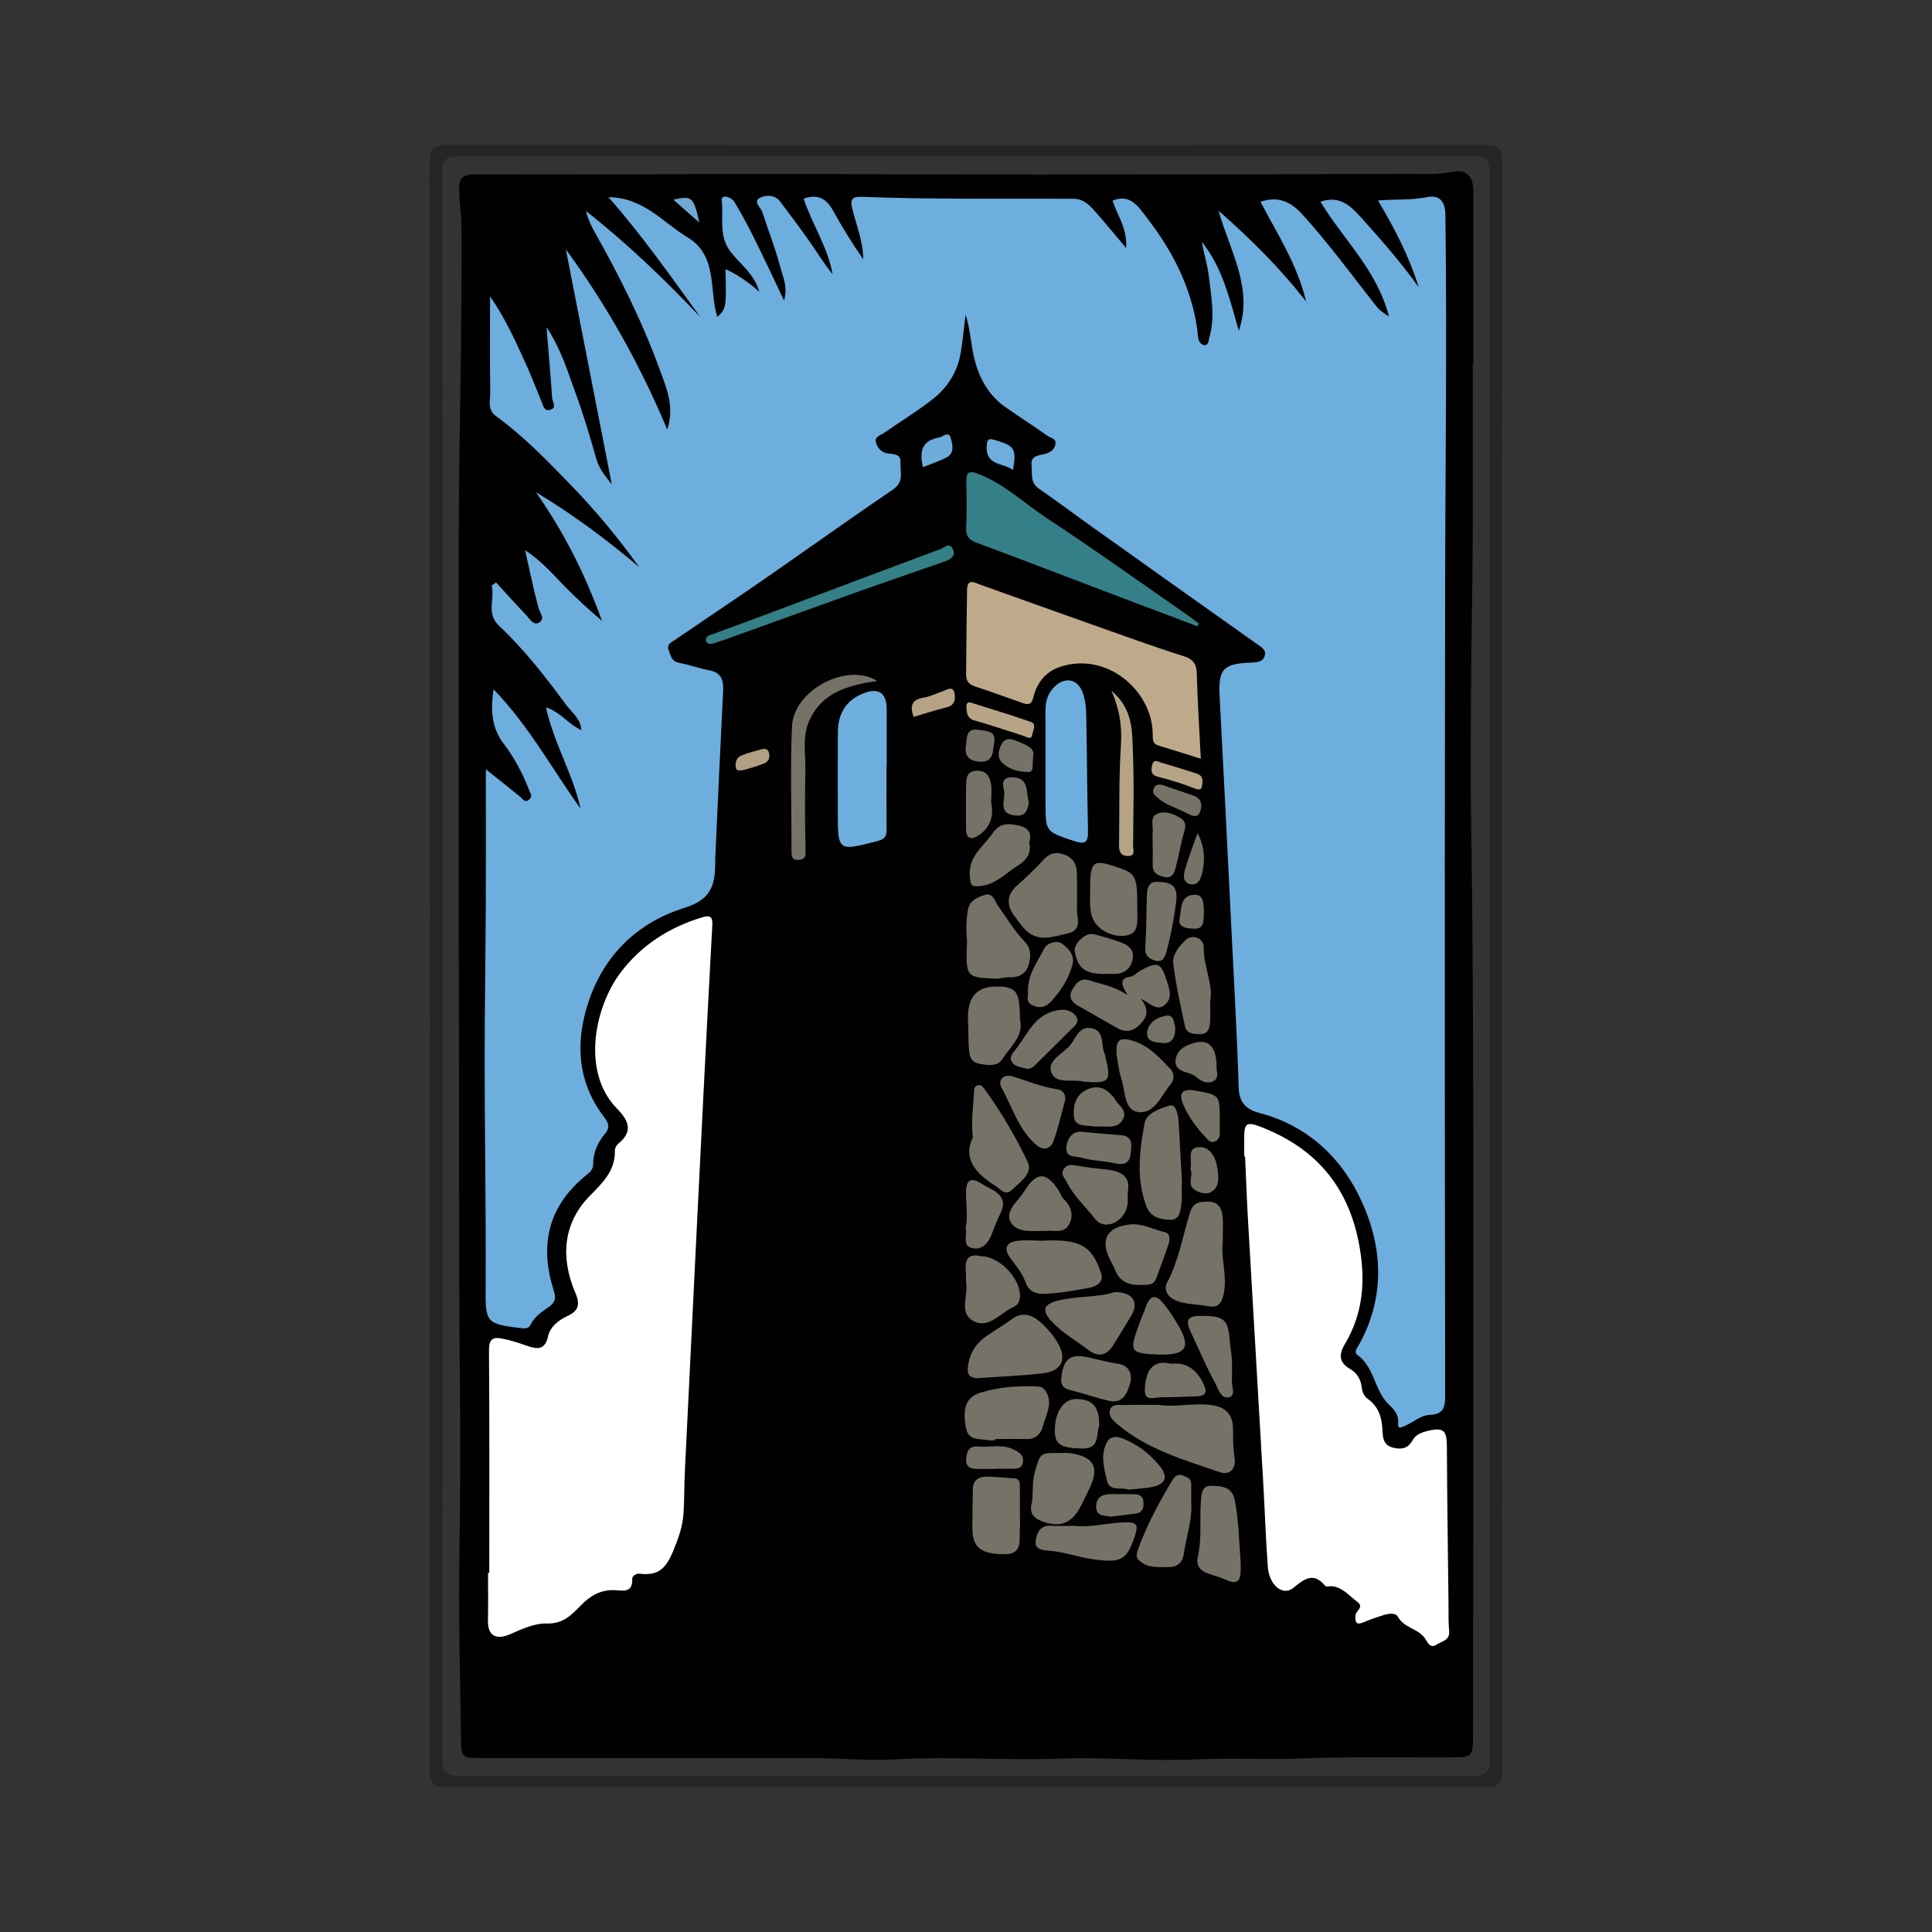
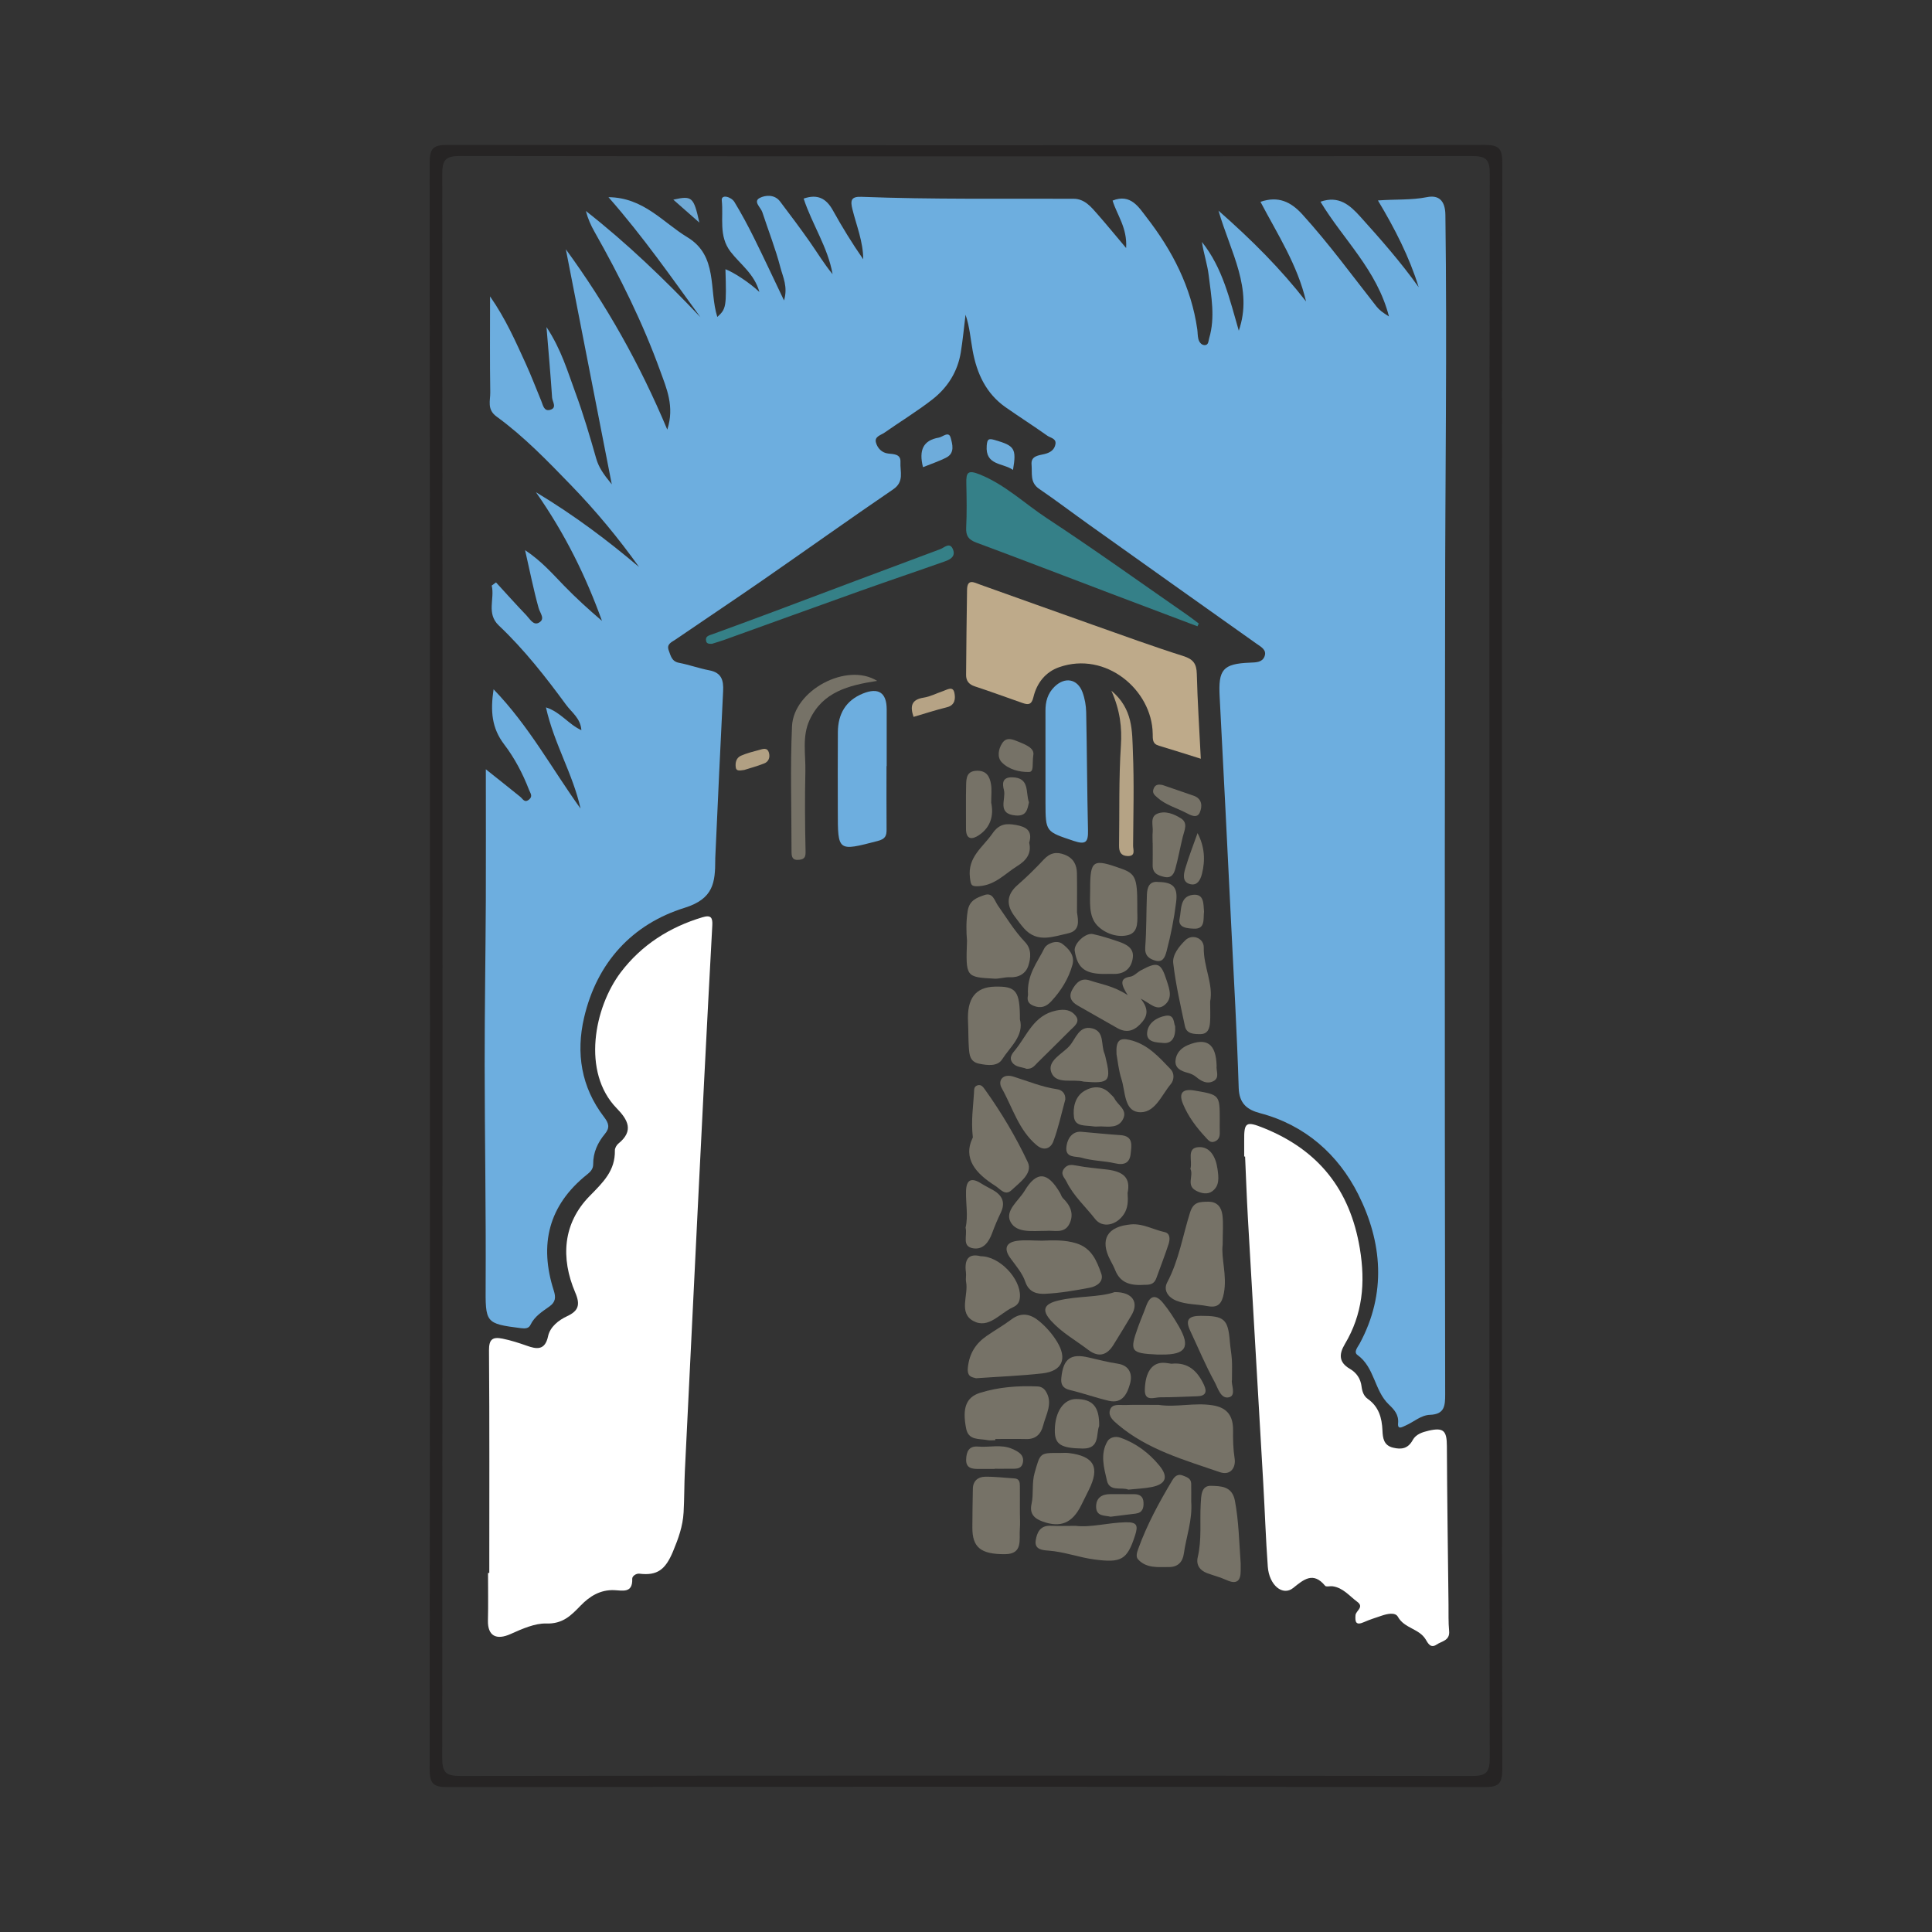
<svg xmlns="http://www.w3.org/2000/svg" version="1.1" id="Layer_1" x="0px" y="0px" width="200px" height="200px" viewBox="0 0 200 200" enable-background="new 0 0 200 200" xml:space="preserve">
  <rect x="0" y="0" width="200" height="200" fill="#333333" stroke="none" />
  <g>
    <path fill="#262424" d="M155.485,100.086c0-27.739-0.012-55.479,0.034-83.218c0.002-1.469-0.33-1.87-1.843-1.868   c-35.782,0.047-71.564,0.047-107.347,0.001c-1.496-0.002-1.852,0.374-1.851,1.859c0.041,55.424,0.041,110.848,0.001,166.272   c-0.001,1.469,0.329,1.87,1.842,1.868c35.782-0.047,71.564-0.047,107.346-0.001c1.496,0.002,1.854-0.374,1.851-1.859   C155.473,155.455,155.485,127.771,155.485,100.086z M154.185,100.072c0,27.301-0.012,54.601,0.034,81.902   c0.002,1.472-0.333,1.876-1.851,1.874c-34.905-0.048-69.811-0.047-104.716-0.003c-1.475,0.002-1.874-0.337-1.873-1.851   c0.043-54.656,0.042-109.312,0.003-163.968c-0.001-1.472,0.332-1.876,1.85-1.874c34.905,0.048,69.811,0.047,104.716,0.003   c1.475-0.002,1.876,0.336,1.874,1.851C154.171,45.361,154.185,72.717,154.185,100.072z" />
-     <path fill="#010101" d="M152.46,37.705c0,6.207,0.023,12.415-0.007,18.622c-0.024,4.813-0.138,9.626-0.169,14.44   c-0.03,4.765-0.07,9.531,0.005,14.294c0.256,16.159,0.219,32.319,0.227,48.478c0.007,15.391-0.016,30.783-0.027,46.174   c-0.001,2.111-0.107,2.205-2.234,2.212c-5.261,0.019-10.527-0.083-15.781,0.114c-3.56,0.133-7.11-0.092-10.676,0.091   c-4.611,0.237-9.257-0.266-13.874-0.086c-5.736,0.224-11.462-0.249-17.202,0.083c-2.866,0.166-5.784-0.132-8.68-0.133   c-5.373-0.002-10.745-0.001-16.118-0.001c-5.97,0-11.94,0-17.91,0c-2.285,0-2.271,0-2.296-2.242   c-0.062-5.57-0.24-11.141-0.181-16.71c0.06-5.661,0.15-11.331,0.093-16.982c-0.162-15.967-0.079-31.934-0.135-47.9   c-0.031-8.999-0.026-17.998-0.024-26.997c0.001-6.671,0-13.343,0.045-20.014c0.033-5.022,0.151-10.043,0.204-15.064   c0.044-4.18,0.072-8.36,0.056-12.54c-0.005-1.355-0.234-2.709-0.24-4.064c-0.005-0.939,0.329-1.441,1.561-1.434   c9.567,0.053,19.135-0.032,28.703-0.035c9.904-0.003,19.807,0.057,29.711,0.056c12.822-0.002,25.643-0.033,38.464-0.062   c1.409-0.003,2.805,0.093,4.23-0.196c1.618-0.328,2.314,0.408,2.314,2.014c-0.001,5.961-0.001,11.922-0.001,17.882   C152.5,37.705,152.48,37.705,152.46,37.705z" />
    <path fill="#6DAEDF" d="M50.293,79.636c1.369,1.092,2.467,1.959,3.554,2.84c0.276,0.223,0.45,0.678,0.919,0.294   c0.421-0.345,0.135-0.652-0.002-1.007c-0.65-1.682-1.499-3.298-2.57-4.7c-1.29-1.689-1.438-3.438-1.1-5.708   c3.677,3.805,6.064,8.271,9.002,12.346c-0.783-3.577-2.744-6.709-3.579-10.473c1.524,0.485,2.327,1.755,3.668,2.36   c-0.088-1.235-1.001-1.834-1.583-2.627c-2.126-2.899-4.34-5.728-6.959-8.204c-1.324-1.251-0.407-2.772-0.742-4.136   c0.148-0.111,0.297-0.222,0.445-0.332c1.045,1.138,2.074,2.291,3.143,3.405c0.355,0.37,0.725,1.083,1.293,0.768   c0.697-0.387,0.131-0.964-0.026-1.526c-0.522-1.872-0.899-3.784-1.4-5.982c1.688,1.114,2.826,2.433,4.038,3.681   c1.23,1.267,2.538,2.458,3.921,3.636c-1.65-4.566-3.756-8.914-6.836-13.32c4.042,2.439,7.416,4.992,10.674,7.742   c-2.137-2.993-4.479-5.819-7.038-8.461c-2.434-2.513-4.867-5.042-7.704-7.104c-1.028-0.747-0.646-1.657-0.66-2.508   c-0.052-3.193-0.021-6.388-0.021-9.937c1.628,2.337,2.632,4.646,3.678,6.925c0.587,1.279,1.083,2.601,1.624,3.901   c0.181,0.435,0.271,1.097,0.916,0.918c0.746-0.207,0.233-0.843,0.205-1.26c-0.15-2.28-0.356-4.557-0.581-7.312   c1.553,2.363,2.192,4.623,2.993,6.791c0.825,2.233,1.499,4.526,2.152,6.817c0.259,0.907,0.739,1.612,1.613,2.674   c-1.643-8.405-3.199-16.368-4.755-24.331c4.186,5.733,7.636,11.833,10.501,18.668c0.775-2.398-0.085-4.288-0.726-6.063   c-1.811-5.013-4.185-9.785-6.812-14.425c-0.372-0.657-0.684-1.349-0.889-2.146c4.258,3.336,8.132,7.068,11.855,10.99   c-3.015-4.143-5.927-8.334-9.516-12.418c3.639,0.036,5.639,2.617,8.163,4.143c3.197,1.933,2.215,5.448,3.103,8.255   c0.921-0.835,0.956-1.038,0.843-4.941c0.864,0.321,2.538,1.422,3.514,2.357c-0.525-1.883-1.985-2.872-2.981-4.162   c-1.269-1.644-0.718-3.549-0.914-5.312c-0.076-0.683,0.982-0.382,1.31,0.157c0.73,1.202,1.396,2.446,2.022,3.706   c1.023,2.06,1.993,4.147,3.112,6.487c0.424-1.41-0.118-2.429-0.373-3.411c-0.503-1.941-1.249-3.819-1.873-5.73   c-0.162-0.495-0.982-1.102-0.265-1.472c0.567-0.293,1.531-0.392,2.101,0.364c1.049,1.39,2.099,2.781,3.096,4.207   c0.772,1.103,1.464,2.261,2.343,3.324c-0.493-2.798-2.125-5.166-2.997-7.827c1.444-0.501,2.345-0.008,3.02,1.207   c0.962,1.733,1.999,3.425,3.147,5.074c-0.005-1.824-0.695-3.47-1.117-5.171c-0.22-0.884-0.165-1.335,0.914-1.293   c7.325,0.283,14.653,0.17,21.981,0.201c1.153,0.005,1.828,0.86,2.505,1.632c0.914,1.042,1.792,2.115,2.934,3.47   c0.13-2.1-0.946-3.414-1.402-4.912c1.877-0.761,2.732,0.723,3.512,1.727c2.658,3.426,4.629,7.218,5.253,11.59   c0.046,0.324,0.033,0.66,0.106,0.976c0.076,0.332,0.297,0.651,0.639,0.668c0.432,0.021,0.402-0.426,0.487-0.711   c0.646-2.167,0.212-4.34-0.045-6.496c-0.139-1.162-0.527-2.294-0.706-3.472c2.16,2.695,2.879,5.966,3.818,9.185   c1.503-4.337-0.84-8.089-2.102-12.425c3.478,3.059,6.444,6.033,9.062,9.394c-0.874-3.769-2.957-6.962-4.715-10.309   c1.839-0.633,3.147-0.007,4.333,1.299c2.746,3.025,5.151,6.32,7.669,9.525c0.315,0.401,0.658,0.635,1.298,1.045   c-1.236-4.828-4.749-7.981-7.09-11.881c1.913-0.664,3.05,0.357,4.123,1.547c2.113,2.344,4.196,4.713,6.044,7.303   c-0.971-3.135-2.451-6.029-4.218-8.979c1.78-0.14,3.437-0.016,5.081-0.344c1.157-0.231,1.881,0.294,1.902,1.83   c0.184,13.674-0.029,27.347-0.029,41.021c0,8.677-0.032,17.353-0.032,26.03c0,18.351,0.003,36.701,0.038,55.052   c0.002,1.202-0.066,2.068-1.579,2.123c-0.936,0.034-1.674,0.743-2.519,1.108c-0.316,0.136-0.846,0.487-0.777-0.235   c0.088-0.907-0.427-1.436-0.963-1.949c-1.504-1.437-1.456-3.836-3.238-5.117c-0.432-0.31,0.022-0.81,0.22-1.176   c2.811-5.19,2.338-10.539-0.156-15.484c-2.053-4.071-5.468-7.145-10.143-8.374c-1.327-0.349-2.167-0.981-2.218-2.61   c-0.177-5.669-0.503-11.333-0.783-16.999c-0.388-7.841-0.773-15.681-1.189-23.52c-0.147-2.775,0.314-3.399,3.13-3.509   c0.667-0.026,1.273-0.036,1.51-0.633c0.275-0.694-0.364-1.003-0.86-1.355c-5.781-4.094-11.554-8.201-17.324-12.312   c-1.723-1.228-3.41-2.509-5.156-3.703c-0.961-0.657-0.687-1.625-0.771-2.49c-0.091-0.93,0.748-0.957,1.348-1.105   c0.598-0.148,1.031-0.44,1.126-1.036c0.093-0.576-0.522-0.634-0.842-0.86c-1.421-1.008-2.891-1.947-4.319-2.946   c-2.022-1.414-2.971-3.488-3.404-5.823c-0.228-1.227-0.308-2.482-0.743-3.755c-0.16,1.296-0.283,2.597-0.49,3.885   c-0.323,2.008-1.367,3.653-2.934,4.878c-1.586,1.24-3.32,2.287-4.97,3.447c-0.371,0.261-1.055,0.393-0.881,1.022   c0.161,0.581,0.602,1.061,1.262,1.137c0.616,0.071,1.322,0.05,1.275,0.897c-0.053,0.966,0.416,2.014-0.745,2.805   c-4.54,3.096-9.013,6.291-13.531,9.42c-2.992,2.072-6.021,4.09-9.027,6.144c-0.381,0.261-0.938,0.457-0.684,1.119   c0.208,0.542,0.294,1.133,1.06,1.28c1.061,0.203,2.088,0.578,3.149,0.78c1.255,0.239,1.477,1.023,1.42,2.14   c-0.293,5.772-0.547,11.545-0.814,17.318c-0.003,0.055,0,0.109,0,0.164c-0.011,2.317-0.157,4.022-3.178,4.962   c-5.422,1.688-9.069,5.662-10.397,11.349c-0.861,3.686-0.304,7.214,2.053,10.293c0.495,0.647,0.645,1.105,0.099,1.76   c-0.747,0.898-1.227,1.938-1.213,3.128c0.006,0.529-0.324,0.826-0.635,1.075c-3.997,3.192-4.972,7.25-3.448,12.007   c0.231,0.719,0.194,1.197-0.451,1.657c-0.744,0.531-1.54,1.019-1.964,1.911c-0.169,0.356-0.522,0.392-0.976,0.334   c-3.717-0.471-3.682-0.556-3.659-4.494c0.043-7.575-0.096-15.151-0.102-22.726c-0.005-5.671,0.092-11.343,0.12-17.014   C50.31,88.842,50.293,84.43,50.293,79.636z" />
    <path fill="#FFFFFF" d="M50.651,162.829c0-7.678,0.028-15.356-0.03-23.033c-0.009-1.181,0.392-1.423,1.411-1.217   c0.856,0.173,1.676,0.438,2.5,0.729c0.957,0.338,1.881,0.551,2.203-0.976c0.203-0.959,1.061-1.656,1.969-2.078   c1.18-0.548,1.388-1.182,0.849-2.442c-1.539-3.597-1.278-7.188,1.494-10.008c1.404-1.429,2.647-2.617,2.605-4.716   c-0.005-0.239,0.176-0.554,0.37-0.712c1.623-1.316,0.974-2.462-0.185-3.651c-3.638-3.731-2.324-10.445,0.423-14.069   c2.145-2.831,5.05-4.686,8.477-5.707c0.866-0.258,1.043,0.054,1,0.84c-0.292,5.331-0.568,10.663-0.841,15.996   c-0.243,4.742-0.477,9.484-0.711,14.227c-0.433,8.762-0.866,17.524-1.289,26.286c-0.068,1.418-0.05,2.84-0.13,4.257   c-0.08,1.429-0.53,2.69-1.099,4.056c-0.788,1.891-1.633,2.517-3.473,2.297c-0.341-0.041-0.757,0.247-0.746,0.527   c0.06,1.531-1.017,1.209-1.866,1.177c-1.433-0.054-2.524,0.62-3.458,1.581c-1.004,1.032-1.844,1.936-3.618,1.874   c-1.092-0.038-2.468,0.55-3.63,1.078c-1.524,0.692-2.405,0.184-2.365-1.408c0.041-1.634,0.009-3.27,0.009-4.905   C50.564,162.829,50.608,162.829,50.651,162.829z" />
    <path fill="#FFFFFF" d="M128.799,119.72c0-0.545,0.004-1.089-0.001-1.634c-0.018-1.906,0.174-2.057,2.027-1.31   c5.659,2.283,8.934,6.372,9.947,12.478c0.591,3.562,0.283,6.807-1.555,9.888c-0.63,1.056-0.617,1.896,0.517,2.556   c0.708,0.411,1.116,1.032,1.216,1.838c0.064,0.51,0.22,0.981,0.642,1.278c1.142,0.805,1.464,1.96,1.52,3.268   c0.033,0.774,0.119,1.539,1.092,1.778c0.886,0.217,1.56,0.101,2.046-0.794c0.324-0.595,1-0.815,1.644-0.963   c1.538-0.353,1.88,0.003,1.887,1.581c0.027,5.457,0.107,10.913,0.169,16.37c0.011,0.928-0.024,1.861,0.063,2.783   c0.095,1.009-0.769,1.048-1.299,1.411c-0.629,0.43-0.908-0.171-1.132-0.542c-0.678-1.12-2.205-1.133-2.87-2.335   c-0.275-0.497-1.097-0.315-1.682-0.116c-0.618,0.21-1.245,0.404-1.84,0.668c-0.822,0.364-0.924-0.005-0.869-0.714   c0.036-0.471,0.931-0.839,0.181-1.392c-0.812-0.599-1.463-1.459-2.555-1.607c-0.26-0.035-0.658,0.085-0.769-0.05   c-1.232-1.498-2.216-0.657-3.307,0.224c-1.079,0.872-2.489-0.271-2.63-2.214c-0.209-2.883-0.304-5.774-0.47-8.66   c-0.525-9.138-1.067-18.276-1.589-27.414c-0.121-2.123-0.194-4.249-0.29-6.374C128.86,119.72,128.829,119.72,128.799,119.72z" />
    <path fill="#BEAA8A" d="M124.307,78.545c-1.545-0.483-2.931-0.933-4.328-1.345c-0.692-0.204-0.642-0.643-0.651-1.251   c-0.073-4.539-4.863-8.572-9.684-6.882c-1.437,0.503-2.325,1.667-2.666,3.107c-0.195,0.824-0.565,0.794-1.134,0.597   c-1.646-0.569-3.278-1.18-4.934-1.72c-0.625-0.204-0.906-0.585-0.901-1.188c0.023-2.935,0.054-5.869,0.1-8.804   c0.019-1.206,0.753-0.753,1.352-0.54c3.888,1.384,7.771,2.783,11.662,4.16c3.12,1.104,6.231,2.24,9.384,3.24   c1.031,0.327,1.359,0.804,1.386,1.841C123.967,72.63,124.155,75.498,124.307,78.545z" />
    <path fill="#358088" d="M123.959,64.834c-3.018-1.14-6.038-2.277-9.054-3.422c-4.613-1.751-9.216-3.527-13.841-5.245   c-0.8-0.297-1.088-0.693-1.045-1.549c0.076-1.526,0.047-3.06,0.014-4.589c-0.024-1.103,0.139-1.418,1.386-0.917   c2.63,1.057,4.634,3.007,6.934,4.519c4.951,3.254,9.768,6.711,14.638,10.089c0.378,0.262,0.738,0.552,1.106,0.83   C124.051,64.643,124.005,64.738,123.959,64.834z" />
    <path fill="#6DAEDF" d="M91.771,79.312c0,2.181-0.012,4.361,0.007,6.542c0.006,0.674-0.126,0.998-0.922,1.205   c-4.137,1.073-4.126,1.116-4.126-3.107c0-2.726-0.017-5.452,0.006-8.177c0.016-1.854,0.809-3.251,2.577-3.974   c1.624-0.664,2.473-0.098,2.477,1.625c0.005,1.962,0.001,3.925,0.001,5.887C91.784,79.312,91.777,79.312,91.771,79.312z" />
    <path fill="#6DAEDF" d="M108.228,79.157c0-1.854,0.005-3.707-0.002-5.561c-0.004-0.957,0.217-1.803,0.934-2.506   c1.066-1.045,2.373-0.838,2.897,0.565c0.242,0.649,0.369,1.374,0.384,2.069c0.084,4.079,0.094,8.159,0.188,12.238   c0.028,1.191-0.214,1.513-1.467,1.092c-2.902-0.975-2.926-0.907-2.934-3.971C108.226,81.774,108.228,80.465,108.228,79.157z" />
    <path fill="#767267" d="M119.967,145.437c1.791,0.271,3.679-0.263,5.578,0.042c1.512,0.243,2.115,1.111,2.101,2.589   c-0.009,0.97,0.008,1.935,0.163,2.917c0.141,0.892-0.39,1.808-1.541,1.41c-3.681-1.27-7.473-2.32-10.542-4.921   c-0.481-0.407-0.995-0.843-0.836-1.456c0.193-0.744,0.974-0.551,1.54-0.57C117.574,145.41,118.721,145.437,119.967,145.437z" />
    <path fill="#767267" d="M126.57,128.844c-0.181,1.382,0.475,3.174,0.126,5.022c-0.209,1.108-0.619,1.554-1.711,1.34   c-1.054-0.206-2.147-0.146-3.176-0.547c-0.933-0.363-1.393-1.131-0.98-1.909c1.215-2.291,1.604-4.829,2.37-7.248   c0.348-1.099,0.994-1.084,1.843-1.101c0.988-0.02,1.403,0.592,1.503,1.392C126.654,126.652,126.57,127.534,126.57,128.844z" />
    <path fill="#767267" d="M111.49,94.444c0.14,0.911,0.333,1.904-0.942,2.18c-1.561,0.339-3.164,1.006-4.517-0.492   c-0.362-0.401-0.677-0.845-1.002-1.279c-0.885-1.182-0.835-2.241,0.328-3.254c0.943-0.82,1.838-1.704,2.69-2.619   c0.65-0.698,1.324-0.841,2.193-0.492c0.886,0.356,1.227,1.034,1.243,1.911C111.508,91.747,111.49,93.095,111.49,94.444z" />
    <path fill="#767267" d="M101.04,142.676c-0.369-0.115-0.963-0.091-0.845-1.139c0.162-1.442,0.808-2.451,1.934-3.234   c0.847-0.589,1.751-1.099,2.573-1.718c1.073-0.809,2.038-0.532,2.93,0.227c0.703,0.598,1.312,1.292,1.803,2.099   c1.066,1.75,0.536,3.028-1.53,3.262C105.705,142.421,103.486,142.504,101.04,142.676z" />
    <path fill="#767267" d="M100.104,97.386c-0.08-0.923-0.103-1.972,0.066-3.064c0.177-1.139,0.954-1.39,1.733-1.665   c0.879-0.311,1.055,0.592,1.395,1.076c0.903,1.284,1.715,2.636,2.805,3.778c0.712,0.747,0.605,1.662,0.352,2.454   c-0.256,0.803-0.972,1.247-1.923,1.2c-0.528-0.027-1.068,0.173-1.596,0.145C99.971,101.153,99.972,101.14,100.104,97.386z" />
-     <path fill="#767267" d="M122.321,122.558c0,0.653,0.068,1.315-0.018,1.956c-0.097,0.725-0.127,1.741-1.076,1.752   c-0.982,0.012-2.095-0.207-2.535-1.352c-1.096-2.848-0.737-5.784-0.202-8.644c0.199-1.064,1.643-1.549,2.639-1.826   c0.599-0.167,0.837,0.957,0.879,1.669c0.129,2.147,0.24,4.294,0.359,6.442C122.352,122.556,122.336,122.557,122.321,122.558z" />
    <path fill="#767267" d="M107.867,128.433c1.191-0.046,2.371-0.091,3.551,0.273c1.597,0.493,2.121,1.826,2.585,3.138   c0.288,0.812-0.462,1.322-1.179,1.457c-1.537,0.29-3.093,0.563-4.65,0.633c-0.799,0.036-1.662-0.137-2.036-1.246   c-0.302-0.895-0.985-1.674-1.556-2.463c-0.668-0.923-0.475-1.602,0.672-1.768C106.109,128.334,106.995,128.433,107.867,128.433z" />
    <path fill="#767267" d="M103.036,149.088c-0.273,0-0.556,0.045-0.819-0.008c-0.852-0.173-1.954,0.062-2.202-1.196   c-0.411-2.084-0.03-3.238,1.442-3.699c1.925-0.603,3.938-0.748,5.96-0.661c0.358,0.016,0.647,0.199,0.825,0.472   c0.808,1.246,0.039,2.411-0.259,3.581c-0.214,0.841-0.738,1.419-1.729,1.394c-1.072-0.027-2.145-0.006-3.218-0.006   C103.036,149.006,103.036,149.047,103.036,149.088z" />
    <path fill="#767267" d="M100.708,117.745c-0.201-1.816,0.048-3.209,0.119-4.612c0.018-0.365-0.011-0.643,0.344-0.773   c0.392-0.143,0.605,0.171,0.79,0.429c1.701,2.375,3.199,4.896,4.434,7.52c0.546,1.159-0.84,2.101-1.68,2.895   c-0.664,0.628-1.171-0.123-1.688-0.45C101.024,121.485,99.634,119.94,100.708,117.745z" />
    <path fill="#767267" d="M118.084,103.379c0.938,1.172,0.67,1.913-0.072,2.668c-0.728,0.741-1.478,0.866-2.35,0.378   c-1.372-0.768-2.728-1.563-4.098-2.334c-0.67-0.377-0.966-0.908-0.58-1.611c0.378-0.688,0.892-1.304,1.816-0.989   c1.178,0.401,2.441,0.548,3.94,1.527c-0.669-1.072-0.898-1.738,0.267-1.913c0.388-0.058,0.718-0.452,1.095-0.655   c1.75-0.94,2.076-0.805,2.671,1.05c0.287,0.894,0.666,1.844-0.243,2.559C119.731,104.686,119.082,103.87,118.084,103.379z" />
    <path fill="#767267" d="M115.392,133.757c1.877-0.009,2.531,1.076,1.726,2.418c-0.614,1.024-1.231,2.05-1.864,3.061   c-0.601,0.959-1.436,1.387-2.6,0.502c-1.296-0.986-2.746-1.79-3.844-3.006c-1.005-1.112-0.752-1.738,0.72-2.096   C111.584,134.136,113.737,134.322,115.392,133.757z" />
    <path fill="#767267" d="M109.654,150.413c0.328,0,0.66-0.034,0.983,0.005c2.63,0.319,3.251,1.476,2.071,3.829   c-0.268,0.535-0.528,1.073-0.797,1.608c-0.906,1.8-2.107,2.324-3.963,1.659c-0.816-0.292-1.404-0.76-1.164-1.828   c0.236-1.054,0.009-2.148,0.324-3.236C107.696,150.417,107.62,150.396,109.654,150.413z" />
    <path fill="#767267" d="M105.58,156.625c0.002,0.544,0.039,1.091-0.005,1.631c-0.093,1.114,0.358,2.619-1.533,2.632   c-2.538,0.017-3.393-0.721-3.383-2.766c0.007-1.341,0.022-2.682,0.051-4.023c0.018-0.794,0.538-1.212,1.243-1.227   c1.016-0.022,2.034,0.11,3.052,0.172c0.528,0.032,0.573,0.402,0.573,0.806C105.577,154.775,105.577,155.7,105.58,156.625z" />
    <path fill="#767267" d="M105.582,105.523c0.446,1.695-1.003,2.836-1.852,4.155c-0.469,0.729-1.503,0.618-2.387,0.431   c-0.93-0.197-0.992-0.908-1.044-1.607c-0.068-0.91-0.043-1.826-0.089-2.738c-0.121-2.402,0.772-3.58,2.777-3.628   C105.187,102.082,105.584,102.569,105.582,105.523z" />
    <path fill="#767267" d="M128.435,161.842c0,0.102-0.002,0.415,0,0.728c0.009,1.075-0.389,1.49-1.475,0.993   c-0.639-0.292-1.332-0.465-1.994-0.709c-0.771-0.284-1.162-0.864-0.975-1.659c0.432-1.831,0.199-3.688,0.308-5.53   c0.048-0.813,0.038-1.896,1.079-1.854c0.943,0.038,2.166-0.01,2.459,1.542C128.231,157.438,128.271,159.537,128.435,161.842z" />
    <path fill="#767267" d="M123.315,155.429c0.141,1.936-0.517,3.643-0.766,5.411c-0.117,0.834-0.601,1.383-1.527,1.379   c-1.13-0.005-2.32,0.158-3.199-0.78c-0.272-0.29-0.124-0.739,0.005-1.097c0.904-2.507,2.17-4.836,3.536-7.115   c0.254-0.424,0.585-0.676,1.073-0.483c0.389,0.154,0.863,0.285,0.875,0.84C123.325,154.237,123.315,154.891,123.315,155.429z" />
    <path fill="#767267" d="M90.805,70.485c-2.981,0.456-5.63,1.142-6.983,4.018c-0.815,1.732-0.408,3.585-0.45,5.385   c-0.062,2.708-0.043,5.42,0.018,8.128c0.013,0.594-0.002,0.921-0.667,0.992c-0.739,0.079-0.786-0.36-0.785-0.903   c0.006-4.31-0.143-8.627,0.051-12.929C82.158,71.463,87.652,68.523,90.805,70.485z" />
    <path fill="#767267" d="M111.347,157.956c1.565,0.195,3.373-0.34,5.219-0.371c1.155-0.019,1.261,0.343,0.94,1.346   c-0.822,2.567-1.448,2.862-4.182,2.51c-1.618-0.209-3.142-0.798-4.774-0.921c-0.539-0.041-1.482-0.068-1.335-1.044   c0.124-0.827,0.464-1.581,1.556-1.527C109.531,157.986,110.294,157.956,111.347,157.956z" />
    <path fill="#767267" d="M118.336,133.009c-1.509,0.093-2.421-0.34-2.892-1.526c-0.141-0.354-0.325-0.691-0.503-1.028   c-1.12-2.129-0.327-3.503,2.148-3.707c1.238-0.102,2.314,0.548,3.477,0.8c0.603,0.13,0.555,0.782,0.401,1.251   c-0.388,1.187-0.843,2.351-1.268,3.526C119.4,133.156,118.664,132.966,118.336,133.009z" />
    <path fill="#767267" d="M117.731,93.573c0,0.217-0.001,0.435,0,0.652c0.004,0.974,0.184,2.244-0.891,2.558   c-1.124,0.328-2.485-0.154-3.269-0.993c-0.899-0.962-0.717-2.464-0.718-3.711c-0.003-3.09,0.281-3.215,3.286-2.135   C117.516,90.439,117.731,90.93,117.731,93.573z" />
    <path fill="#767267" d="M101.525,130.045c1.955-0.004,4.126,2.324,4.062,4.151c-0.019,0.55-0.204,0.897-0.729,1.133   c-1.34,0.602-2.513,2.27-4.087,1.426c-1.578-0.846-0.497-2.684-0.762-4.056c-0.061-0.315,0.028-0.657-0.015-0.977   C99.817,130.404,100.237,129.713,101.525,130.045z" />
    <path fill="#358087" d="M73.711,66.644c-0.3,0.019-0.542-0.007-0.606-0.252c-0.139-0.534,0.281-0.604,0.646-0.738   c2.088-0.762,4.176-1.526,6.257-2.307c5.78-2.169,11.555-4.355,17.342-6.504c0.405-0.151,1.014-0.809,1.327,0.097   c0.237,0.684-0.333,0.986-0.848,1.168c-2.912,1.032-5.84,2.017-8.75,3.054c-4.688,1.672-9.365,3.374-14.049,5.058   C74.574,66.386,74.106,66.518,73.711,66.644z" />
    <path fill="#767267" d="M110.28,113.814c-0.401,1.456-0.712,2.947-1.243,4.355c-0.263,0.697-0.949,1.029-1.723,0.379   c-1.868-1.567-2.493-3.907-3.623-5.919c-0.42-0.749,0.104-1.528,1.216-1.179c1.495,0.469,2.945,1.076,4.515,1.305   C109.92,112.827,110.316,113.176,110.28,113.814z" />
    <path fill="#767267" d="M115.583,109.137c-0.084-1.425,0.312-1.724,1.341-1.489c1.871,0.427,3.047,1.772,4.269,3.049   c0.393,0.41,0.359,1.11,0.008,1.526c-0.983,1.167-1.683,3.135-3.396,2.895c-1.434-0.201-1.31-2.151-1.706-3.385   C115.79,110.769,115.696,109.736,115.583,109.137z" />
    <path fill="#767267" d="M125.273,103.687c0,0.857,0.041,1.514-0.012,2.162c-0.05,0.612-0.215,1.208-1.026,1.203   c-0.666-0.004-1.4-0.02-1.571-0.825c-0.46-2.161-0.956-4.324-1.211-6.513c-0.102-0.875,0.601-1.739,1.255-2.382   c0.699-0.687,1.924-0.239,1.905,0.765C124.575,100.074,125.63,101.9,125.273,103.687z" />
    <path fill="#767267" d="M116.728,123.493c0.061,0.838,0.037,1.544-0.368,2.173c-0.761,1.181-2.23,1.507-2.995,0.521   c-0.995-1.282-2.239-2.382-2.961-3.866c-0.195-0.4-0.668-0.767-0.27-1.318c0.351-0.486,0.795-0.443,1.301-0.343   c1.057,0.21,2.14,0.281,3.205,0.416C116.272,121.285,117.064,121.917,116.728,123.493z" />
    <path fill="#767267" d="M106.541,87.241c0.276,1.136-0.343,1.86-1.222,2.404c-1.259,0.78-2.275,1.965-3.932,2.087   c-0.84,0.062-0.884-0.083-0.981-0.895c-0.254-2.134,1.349-3.129,2.335-4.561c0.698-1.013,1.442-1.05,2.426-0.876   C106.206,85.584,106.927,85.985,106.541,87.241z" />
    <path fill="#767267" d="M108.278,127.419c-1.36-0.007-3.021,0.262-3.662-0.915c-0.634-1.165,0.834-2.203,1.437-3.209   c1.269-2.117,2.396-1.993,3.672,0.177c0.11,0.187,0.165,0.425,0.313,0.569c0.775,0.751,1.168,1.632,0.671,2.645   C110.179,127.765,109.097,127.332,108.278,127.419z" />
    <path fill="#767267" d="M109.872,142.595c0.206-1.956,0.972-2.508,2.831-2.068c0.995,0.236,1.991,0.487,3,0.64   c1.25,0.189,1.533,1.124,1.291,2.02c-0.266,0.985-0.748,2.167-2.206,1.825c-1.361-0.32-2.684-0.796-4.044-1.12   C109.983,143.711,109.794,143.276,109.872,142.595z" />
    <path fill="#767267" d="M116.8,154.207c-0.667-0.299-1.933,0.255-2.207-0.922c-0.309-1.33-0.729-2.776,0.056-4.091   c0.217-0.363,0.77-0.561,1.328-0.366c1.635,0.57,2.979,1.594,4.043,2.892c0.985,1.202,0.646,1.941-0.836,2.226   C118.447,154.087,117.689,154.114,116.8,154.207z" />
    <path fill="#767267" d="M127.532,142.862c-0.111,0.406,0.453,1.552-0.253,1.768c-0.901,0.275-1.203-0.954-1.554-1.593   c-0.937-1.709-1.69-3.519-2.52-5.288c-0.555-1.183-0.091-1.534,1.107-1.534c2.405-0.002,2.816,0.324,3,2.648   c0.05,0.634,0.172,1.264,0.212,1.898C127.561,141.357,127.532,141.957,127.532,142.862z" />
    <path fill="#767267" d="M112.193,111.97c-1.152-0.304-2.861,0.328-3.357-0.948c-0.47-1.209,1.125-1.904,1.876-2.745   c0.659-0.738,0.98-2.17,2.367-1.816c1.29,0.329,0.871,1.705,1.254,2.596c0.042,0.099,0.067,0.206,0.092,0.31   C115.06,111.954,114.857,112.19,112.193,111.97z" />
    <path fill="#B5A385" d="M115.047,71.498c2.266,1.896,2.143,4.213,2.231,6.365c0.133,3.224,0.045,6.458,0.02,9.688   c-0.003,0.405,0.296,1.087-0.56,1.067c-0.693-0.017-0.904-0.433-0.894-1.086c0.053-3.454-0.033-6.908,0.192-10.36   C116.155,75.353,115.962,73.547,115.047,71.498z" />
-     <path fill="#767267" d="M120.279,140.223c-0.163,0-0.326,0.006-0.489-0.001c-2.759-0.131-2.889-0.319-1.961-2.895   c0.256-0.711,0.562-1.403,0.817-2.115c0.398-1.112,0.996-1.259,1.759-0.322c0.612,0.75,1.146,1.575,1.63,2.415   C123.263,139.438,122.761,140.249,120.279,140.223z" />
+     <path fill="#767267" d="M120.279,140.223c-0.163,0-0.326,0.006-0.489-0.001c-2.759-0.131-2.889-0.319-1.961-2.895   c0.256-0.711,0.562-1.403,0.817-2.115c0.398-1.112,0.996-1.259,1.759-0.322c0.612,0.75,1.146,1.575,1.63,2.415   C123.263,139.438,122.761,140.249,120.279,140.223" />
    <path fill="#767267" d="M119.924,91.303c1.568,0.022,2.014,0.585,1.829,2.085c-0.213,1.718-0.547,3.407-0.988,5.079   c-0.167,0.635-0.4,1.203-1.187,0.97c-0.633-0.188-1.089-0.515-1.024-1.385c0.136-1.81,0.104-3.633,0.174-5.449   C118.758,91.836,118.99,91.186,119.924,91.303z" />
    <path fill="#767267" d="M106.255,110.638c-0.442-0.193-1.13-0.132-1.491-0.688c-0.34-0.524,0.093-0.964,0.369-1.308   c1.218-1.518,1.897-3.55,4.203-4.03c0.891-0.185,1.55-0.063,2.023,0.548c0.49,0.634-0.144,1.071-0.568,1.49   c-1.123,1.11-2.231,2.235-3.364,3.335C107.126,110.278,106.876,110.692,106.255,110.638z" />
    <path fill="#767267" d="M106.421,102.994c-0.146-2.104,0.99-3.391,1.677-4.804c0.261-0.537,1.307-0.914,1.864-0.491   c0.619,0.47,1.34,1.164,1.055,2.186c-0.402,1.438-1.172,2.665-2.179,3.757c-0.526,0.571-1.09,0.787-1.868,0.468   C106.183,103.787,106.401,103.198,106.421,102.994z" />
    <path fill="#767267" d="M99.956,127.091c0.283-1.201,0.013-2.493,0.047-3.783c0.032-1.216,0.576-1.427,1.566-0.799   c0.413,0.262,0.858,0.471,1.28,0.718c0.929,0.545,1.244,1.283,0.751,2.31c-0.328,0.684-0.627,1.386-0.888,2.098   c-0.347,0.946-0.921,1.758-1.979,1.587C99.534,129.026,100.164,127.901,99.956,127.091z" />
    <path fill="#767267" d="M113.786,147.622c-0.344,0.773,0.125,2.361-1.706,2.332c-2.316-0.036-2.899-0.455-2.886-1.907   c0.018-1.918,0.924-3.23,2.224-3.221C113.105,144.839,113.82,145.612,113.786,147.622z" />
    <path fill="#767267" d="M114.647,100.819c-2.304,0.069-3.106-0.567-3.392-2.385c-0.114-0.728,1.106-1.909,1.882-1.739   c0.899,0.197,1.783,0.48,2.655,0.778c0.783,0.268,1.597,0.659,1.48,1.643c-0.131,1.103-0.833,1.737-2.016,1.703   C114.929,100.811,114.601,100.819,114.647,100.819z" />
    <path fill="#767267" d="M121.265,141.173c1.743-0.186,2.718,0.776,3.379,2.212c0.337,0.732,0.138,1.133-0.703,1.156   c-1.27,0.035-2.539,0.115-3.808,0.106c-0.633-0.005-1.653,0.497-1.62-0.787c0.046-1.857,0.776-2.828,1.964-2.784   C120.746,141.086,121.013,141.141,121.265,141.173z" />
    <path fill="#767267" d="M119.32,87.274c0-0.38-0.03-0.762,0.006-1.139c0.064-0.669-0.317-1.58,0.489-1.906   c0.817-0.331,1.725,0.035,2.441,0.49c0.752,0.478,0.353,1.229,0.186,1.901c-0.271,1.096-0.469,2.211-0.767,3.298   c-0.14,0.509-0.378,1.028-1.122,0.865c-0.69-0.151-1.248-0.378-1.23-1.23c0.016-0.759,0.003-1.519,0.003-2.278   C119.324,87.274,119.322,87.274,119.32,87.274z" />
    <path fill="#767267" d="M111.972,117.165c1.575,0.137,2.791,0.265,4.011,0.343c1.373,0.089,1.147,1.085,1.064,1.917   c-0.094,0.946-0.644,1.226-1.608,1.002c-1.148-0.267-2.372-0.246-3.49-0.586c-0.556-0.169-1.716,0.076-1.551-1.146   C110.547,117.597,111.208,117.082,111.972,117.165z" />
    <path fill="#767267" d="M113.962,116.606c-0.272,0-0.551,0.036-0.816-0.007c-0.759-0.124-1.841,0.065-1.969-0.957   c-0.125-0.999,0.116-2.145,1.09-2.717c0.875-0.514,1.875-0.557,2.677,0.314c0.148,0.16,0.341,0.299,0.433,0.486   c0.337,0.686,1.352,1.145,0.892,2.097C115.804,116.787,114.83,116.637,113.962,116.606z" />
    <path fill="#767267" d="M102.607,83.09c0.277,1.301-0.034,2.531-1.256,3.359c-0.721,0.489-1.359,0.486-1.352-0.673   c0.009-1.507-0.023-3.015,0.014-4.522c0.017-0.706,0.059-1.435,1.1-1.466c1.014-0.031,1.348,0.607,1.476,1.4   C102.683,81.772,102.607,82.384,102.607,83.09z" />
    <path fill="#767267" d="M126.268,115.938c0,0.436-0.011,0.873,0.002,1.308c0.013,0.42-0.113,0.76-0.521,0.922   c-0.441,0.175-0.644-0.114-0.927-0.417c-0.974-1.043-1.821-2.168-2.364-3.485c-0.461-1.118-0.032-1.583,1.174-1.378   C126.268,113.336,126.268,113.336,126.268,115.938z" />
    <path fill="#767267" d="M125.945,110.354c-0.073,0.494,0.354,1.217-0.339,1.569c-0.653,0.332-1.253,0.008-1.792-0.447   c-0.242-0.204-0.568-0.343-0.878-0.424c-0.685-0.179-1.315-0.476-1.248-1.263c0.062-0.732,0.53-1.282,1.255-1.589   C124.912,107.367,125.891,108.04,125.945,110.354z" />
-     <path fill="#B7A486" d="M100.466,72.726c2.121,0.672,4.201,1.285,6.244,2.003c0.634,0.223,0.228,0.876,0.152,1.297   c-0.116,0.643-0.557,0.261-0.881,0.158c-1.704-0.539-3.396-1.119-5.114-1.608c-0.793-0.226-0.775-0.811-0.826-1.394   C100.014,72.882,100.147,72.653,100.466,72.726z" />
    <path fill="#767267" d="M102.966,152.063c-0.543,0-1.085-0.004-1.628,0.001c-0.699,0.006-1.358-0.058-1.322-0.998   c0.029-0.78,0.276-1.401,1.237-1.317c1.177,0.103,2.39-0.265,3.533,0.24c0.605,0.267,1.256,0.6,1.106,1.398   c-0.151,0.807-0.885,0.635-1.46,0.653c-0.488,0.016-0.977,0.003-1.465,0.003C102.966,152.051,102.966,152.057,102.966,152.063z" />
    <path fill="#767267" d="M123.229,120.994c0.255-0.789-0.466-2.186,0.877-2.245c1.144-0.051,1.746,0.985,1.926,2.238   c0.133,0.924,0.229,1.772-0.549,2.34c-0.476,0.347-1.148,0.225-1.71-0.091C122.779,122.675,123.587,121.716,123.229,120.994z" />
    <path fill="#767267" d="M114.965,157.01c-0.581-0.147-1.472-0.001-1.495-1.006c-0.02-0.921,0.571-1.342,1.48-1.332   c0.814,0.008,1.628,0.003,2.442,0.004c0.56,0.001,0.945,0.208,0.982,0.83c0.036,0.602-0.1,1.09-0.805,1.181   C116.727,156.796,115.883,156.897,114.965,157.01z" />
    <path fill="#767267" d="M106.967,78.176c-0.132,0.929,0.097,1.731-0.45,1.74c-1.003,0.017-2.089-0.257-2.811-1.001   c-0.506-0.521-0.355-1.367,0.036-1.97c0.456-0.703,1.09-0.405,1.731-0.147C106.34,77.148,107.1,77.501,106.967,78.176z" />
    <path fill="#767267" d="M106.517,83.059c-0.161,0.719-0.244,1.449-1.36,1.36c-2.006-0.16-0.992-1.699-1.229-2.627   c-0.145-0.566-0.259-1.344,0.845-1.326C106.633,80.496,106.149,82.033,106.517,83.059z" />
    <path fill="#767267" d="M120.362,81.269c1.065,0.366,2.131,0.732,3.196,1.1c0.916,0.317,0.912,1.12,0.643,1.74   c-0.28,0.646-0.937,0.293-1.402,0.047c-0.993-0.524-2.103-0.807-2.979-1.584c-0.321-0.284-0.563-0.478-0.403-0.912   C119.592,81.185,119.934,81.181,120.362,81.269z" />
-     <path fill="#B6A385" d="M124.454,81.141c-0.028,0.36-0.027,0.787-0.821,0.467c-1.201-0.485-2.454-0.865-3.712-1.18   c-0.747-0.187-0.787-0.566-0.661-1.182c0.154-0.749,0.624-0.386,0.968-0.288c1.147,0.326,2.282,0.696,3.423,1.044   C124.146,80.152,124.601,80.324,124.454,81.141z" />
-     <path fill="#767267" d="M100.006,77.087c0.077-0.802,0.054-1.752,1.305-1.534c0.747,0.13,1.835,0.066,1.608,1.297   c-0.159,0.863-0.01,2.126-1.557,2.002C100.247,78.762,99.816,78.185,100.006,77.087z" />
    <path fill="#B6A385" d="M94.571,74.211c-0.364-1.074-0.256-1.79,1.046-1.992c0.683-0.106,1.328-0.45,1.995-0.673   c0.43-0.143,1.031-0.565,1.186,0.171c0.116,0.552,0.108,1.281-0.775,1.498C96.873,73.497,95.743,73.868,94.571,74.211z" />
    <path fill="#767267" d="M124.641,94.372c-0.095,0.748,0.16,1.818-1.043,1.763c-0.547-0.025-1.706-0.042-1.485-1.044   c0.198-0.896,0.003-2.307,1.378-2.458C124.664,92.504,124.57,93.565,124.641,94.372z" />
    <path fill="#767267" d="M123.971,86.242c0.726,1.383,0.82,2.781,0.454,4.225c-0.166,0.655-0.489,1.211-1.174,1.068   c-0.893-0.186-0.731-1.012-0.555-1.614C123.06,88.677,123.539,87.466,123.971,86.242z" />
    <path fill="#6EACDB" d="M95.548,48.361c-0.444-1.758,0.01-2.778,1.636-3.059c0.417-0.072,1.028-0.709,1.228,0.015   c0.178,0.645,0.456,1.575-0.436,2.04C97.223,47.75,96.403,48.014,95.548,48.361z" />
    <path fill="#767267" d="M121.651,106.234c0.07,1.134-0.328,1.824-1.227,1.735c-0.635-0.063-1.773-0.03-1.673-1.084   c0.093-0.98,0.983-1.57,1.912-1.732C121.613,104.987,121.479,105.913,121.651,106.234z" />
    <path fill="#6EADDC" d="M104.866,48.645c-1.054-0.748-2.886-0.435-2.72-2.522c0.054-0.682,0.198-0.76,0.86-0.567   C105.021,46.144,105.244,46.426,104.866,48.645z" />
    <path fill="#B1A083" d="M77.04,79.707c-0.517,0.082-0.817,0.109-0.871-0.249c-0.076-0.509,0.045-1.014,0.546-1.231   c0.588-0.256,1.22-0.419,1.844-0.583c0.394-0.103,0.885-0.329,1.05,0.315c0.121,0.471-0.057,0.899-0.503,1.074   C78.358,79.326,77.578,79.535,77.04,79.707z" />
    <path fill="#6FA9D5" d="M72.397,23.042c-0.996-0.877-1.823-1.604-2.697-2.373C71.64,20.235,71.806,20.376,72.397,23.042z" />
  </g>
</svg>